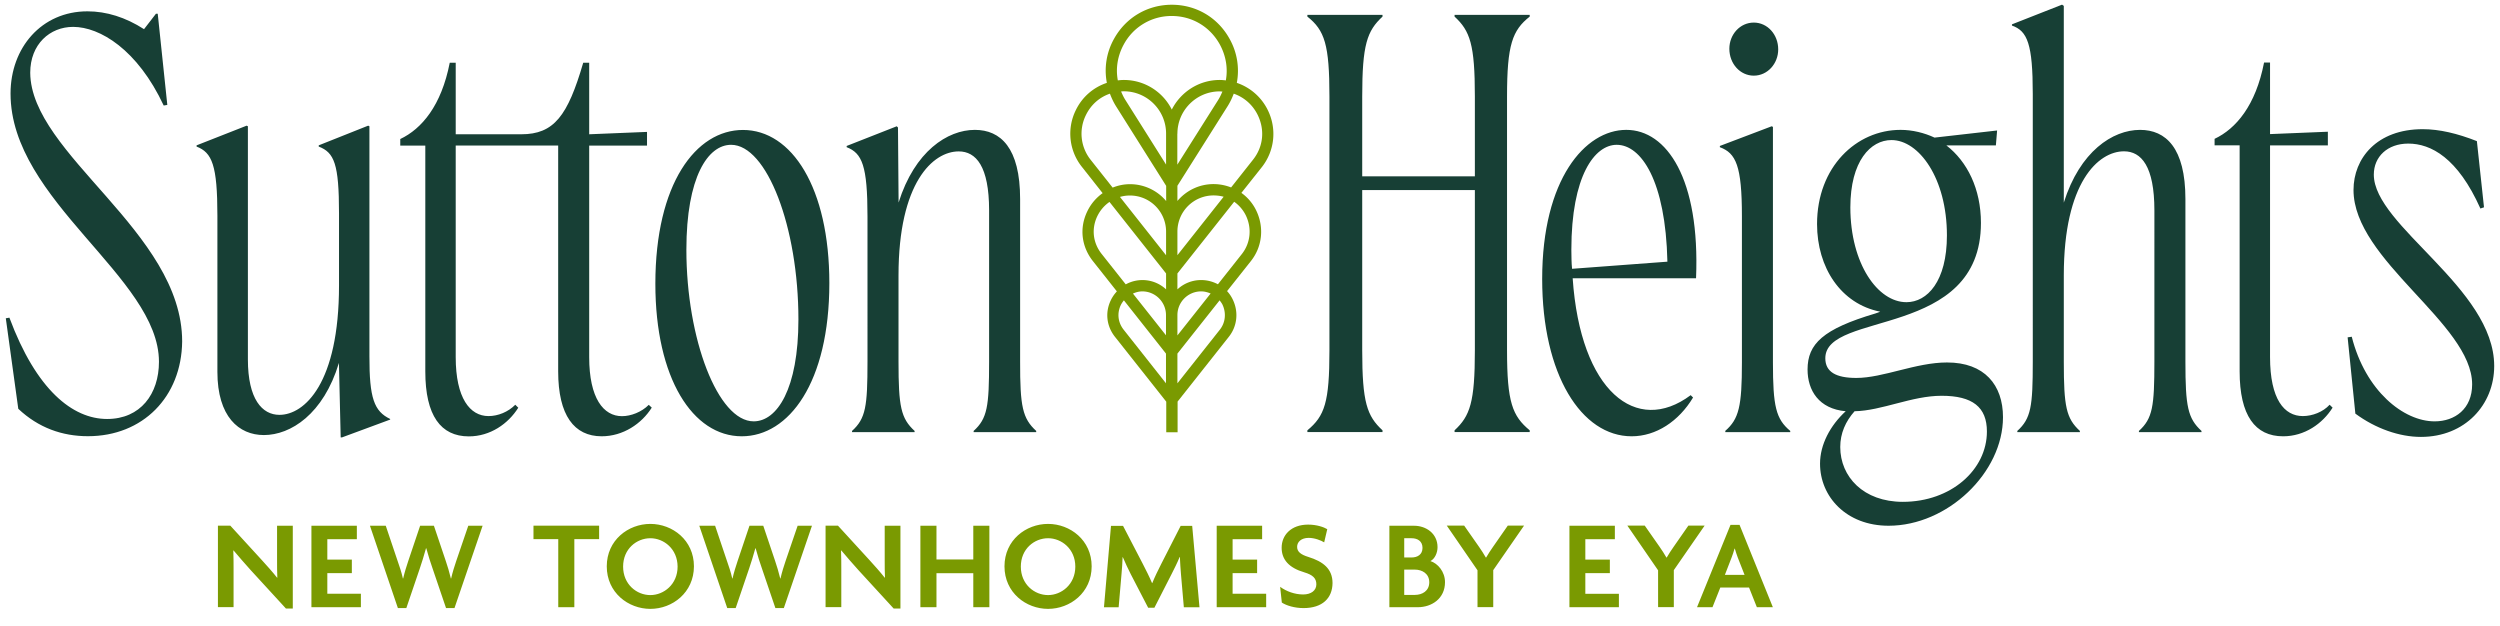
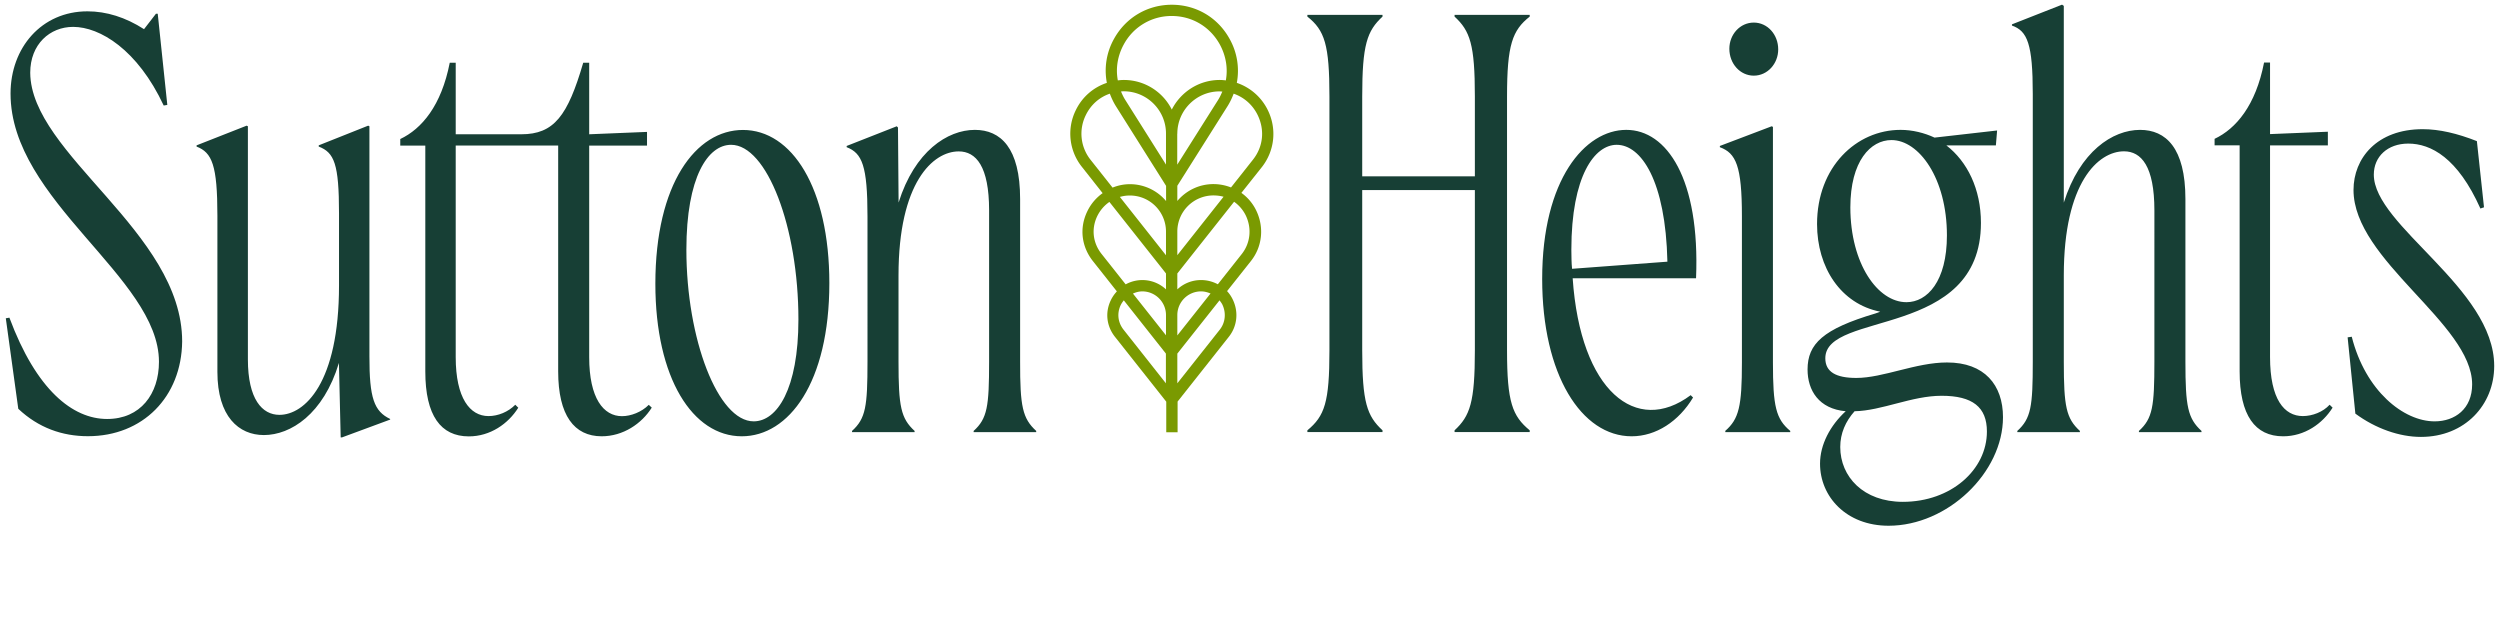
<svg xmlns="http://www.w3.org/2000/svg" viewBox="0 0 284.5 71.29">
  <style>.st6{fill:#7a9a01}</style>
  <switch>
    <g>
-       <path id="RGB_377_EYA_Tagline" d="m32.53 69.24-4-4.36c-.65-.71-1.37-1.56-1.95-2.24l-.03.01c.03.76.03 1.5.03 2.14v4.3H24.8v-9.27h1.41l3.58 3.91c.49.54 1.25 1.38 1.74 2.01l.03-.01c-.03-.64-.03-1.34-.03-1.96v-3.94h1.79v9.42h-.79zm2.91-.14v-9.27h5.17v1.53h-3.36v2.32h2.79v1.54h-2.79v2.35h3.82v1.53zm16.28.1h-.96l-1.54-4.53c-.23-.67-.47-1.38-.71-2.28h-.03c-.25.9-.48 1.63-.7 2.28l-1.54 4.53h-.96l-3.18-9.37h1.8l1.35 4.01c.2.58.44 1.26.6 1.99h.03c.17-.73.38-1.39.58-1.99l1.35-4.01h1.57l1.35 4.01c.19.55.41 1.28.58 1.99h.03c.16-.7.39-1.44.58-1.99l1.37-4.01h1.63zm13.64-7.85v7.75h-1.83v-7.75h-2.82v-1.53h7.47v1.53zm8.65 7.94c-2.51 0-4.96-1.85-4.96-4.84 0-2.98 2.44-4.83 4.96-4.83s4.96 1.85 4.96 4.83c-.01 2.99-2.45 4.84-4.96 4.84m0-8.04c-1.56 0-3.1 1.21-3.1 3.23 0 2.01 1.54 3.24 3.1 3.24 1.53 0 3.1-1.22 3.1-3.24-.01-2.01-1.56-3.23-3.1-3.23M89.2 69.2h-.96l-1.54-4.53c-.23-.67-.47-1.38-.71-2.28h-.03c-.25.9-.48 1.63-.7 2.28l-1.54 4.53h-.96l-3.18-9.37h1.8l1.35 4.01c.2.58.44 1.26.6 1.99h.03c.17-.73.38-1.39.58-1.99l1.35-4.01h1.57l1.35 4.01c.19.55.41 1.28.58 1.99h.03c.16-.7.39-1.44.58-1.99l1.37-4.01h1.63zm12.49.04-4-4.36c-.65-.71-1.37-1.56-1.95-2.24l-.03.01c.03.76.03 1.5.03 2.14v4.3h-1.79v-9.27h1.41l3.58 3.91c.49.54 1.25 1.38 1.74 2.01l.03-.01c-.03-.64-.03-1.34-.03-1.96v-3.94h1.79v9.42h-.78zm9.07-.14v-3.87h-4.19v3.87h-1.83v-9.27h1.83v3.84h4.19v-3.84h1.83v9.27zm8.51.19c-2.51 0-4.96-1.85-4.96-4.84 0-2.98 2.44-4.83 4.96-4.83 2.51 0 4.96 1.85 4.96 4.83 0 2.99-2.45 4.84-4.96 4.84m0-8.04c-1.56 0-3.1 1.21-3.1 3.23 0 2.01 1.54 3.24 3.1 3.24 1.53 0 3.1-1.22 3.1-3.24 0-2.01-1.56-3.23-3.1-3.23m15.45 7.85-.33-3.81c-.04-.57-.1-1.26-.12-1.9h-.03c-.25.63-.63 1.38-.92 1.95l-1.95 3.82h-.71l-1.98-3.82c-.29-.57-.63-1.29-.9-1.93h-.03c-.02.65-.07 1.37-.12 1.89l-.33 3.81h-1.67l.8-9.27h1.37l2.25 4.33c.33.64.77 1.51 1.05 2.18h.03c.26-.65.67-1.5 1.02-2.18l2.21-4.33h1.31l.83 9.27h-1.78zm3.74 0v-9.27h5.17v1.53h-3.36v2.32h2.79v1.54h-2.79v2.35h3.82v1.53zm9.88.1c-1.02 0-1.96-.29-2.47-.63l-.19-1.79c.71.52 1.66.87 2.62.87.9 0 1.5-.45 1.5-1.15s-.41-1.08-1.38-1.37c-1.73-.51-2.57-1.44-2.57-2.8 0-1.41 1.05-2.63 3.02-2.63.97 0 1.8.29 2.17.52l-.35 1.5c-.35-.22-1.08-.51-1.76-.51-.86 0-1.32.47-1.32 1.02 0 .57.44.89 1.28 1.15 1.67.52 2.75 1.34 2.75 2.98-.02 1.71-1.15 2.84-3.3 2.84m13-.1h-3.23v-9.27h2.82c1.34 0 2.66.87 2.66 2.44 0 .61-.29 1.32-.81 1.58.84.26 1.66 1.21 1.66 2.4 0 1.86-1.5 2.85-3.1 2.85m-.7-7.85h-.84v2.19h.84c.65 0 1.24-.32 1.24-1.09 0-.78-.58-1.1-1.24-1.1m.37 3.57h-1.21v2.88h1.21c.84 0 1.64-.45 1.64-1.44 0-.97-.8-1.44-1.64-1.44m8.92.06v4.21h-1.79V64.9l-3.5-5.09h1.98l1.7 2.43c.25.35.54.81.77 1.21h.03c.23-.39.55-.89.78-1.21l1.69-2.43h1.85zm8.67 4.22v-9.27h5.17v1.53h-3.36v2.32h2.79v1.54h-2.79v2.35h3.82v1.53zm11.88-4.22v4.21h-1.79V64.9l-3.5-5.09h1.98l1.7 2.43c.25.35.54.81.77 1.21h.03c.23-.39.55-.89.78-1.21l1.69-2.43h1.85zm9.45 4.22-.89-2.24h-3.27l-.89 2.24h-1.76l3.81-9.37h1.03l3.79 9.37zm-2.18-5.67c-.1-.28-.23-.65-.33-1h-.03c-.09.35-.23.73-.33 1l-.77 1.99h2.24z" class="st6" />
      <g id="RGB_567__x2B__377_SH_Logo">
-         <path d="M144.29 12.56a6.1 6.1 0 0 0-3.54-3.13 7.4 7.4 0 0 0-.82-5c-1.34-2.44-3.81-3.89-6.58-3.89s-5.24 1.46-6.58 3.89a7.4 7.4 0 0 0-.81 5c-1.53.51-2.81 1.6-3.54 3.12a6.05 6.05 0 0 0 .7 6.44l2.36 2.99c-.73.52-1.34 1.22-1.75 2.08-.91 1.88-.67 3.99.64 5.65l2.73 3.45c-.27.29-.51.63-.69 1.01-.67 1.39-.49 2.95.48 4.17l5.83 7.37v3.48h1.29V45.7l5.83-7.37c.96-1.21 1.13-2.83.45-4.24-.17-.36-.39-.68-.65-.96l2.72-3.43c1.29-1.63 1.52-3.83.6-5.74-.4-.83-.99-1.51-1.69-2.01l2.35-2.96c1.43-1.84 1.7-4.31.67-6.43m-16.4-7.51a6.15 6.15 0 0 1 5.46-3.23c2.3 0 4.34 1.21 5.46 3.23.71 1.3.94 2.73.69 4.1-.23-.03-.46-.05-.69-.05-2.39 0-4.45 1.38-5.46 3.37-1-2-3.07-3.37-5.46-3.37-.23 0-.46.02-.68.05-.26-1.37-.03-2.81.68-4.1m4.81 33.12-3.77-4.76c.33-.15.69-.25 1.06-.25 1.49 0 2.7 1.21 2.7 2.7v2.31zm1.29-2.31c0-1.49 1.21-2.7 2.7-2.7.39 0 .74.1 1.08.24l-3.78 4.77zm-1.29-6.81-5.25-6.64a4.11 4.11 0 0 1 5.25 3.95zm1.29-2.7a4.11 4.11 0 0 1 4.11-4.11c.4 0 .79.05 1.15.15l-5.26 6.65zm-1.29-7.62-4.63-7.35c-.2-.31-.35-.64-.49-.97.1-.01.2-.02.31-.02 2.65 0 4.81 2.16 4.81 4.81zm1.29-3.52c0-2.65 2.16-4.81 4.81-4.81.11 0 .21.02.31.02-.14.33-.29.66-.49.97l-4.64 7.35v-3.53zm-9.87 2.98a4.76 4.76 0 0 1-.55-5.08c.58-1.2 1.56-2.05 2.74-2.45.18.48.4.96.68 1.41l5.72 9.08v1.73a5.37 5.37 0 0 0-4.11-1.92c-.7 0-1.36.14-1.98.39zm1.25 10.71c-1-1.26-1.18-2.86-.5-4.29.33-.68.81-1.23 1.39-1.63l6.44 8.14v1.81a3.94 3.94 0 0 0-4.59-.57zm2.51 8.63c-.66-.83-.78-1.88-.33-2.82.1-.2.22-.37.35-.53l4.79 6.06v3.38zm11.23-2.88c.46.96.35 2.07-.3 2.88l-4.82 6.09v-3.38l4.8-6.06c.12.15.23.3.32.47m2.67-10.13c.7 1.46.53 3.13-.45 4.38l-2.73 3.45c-.57-.3-1.21-.48-1.91-.48-1.04 0-1.99.4-2.7 1.06v-1.81l6.46-8.16c.55.39 1.01.91 1.33 1.56m-1.68-3.19c-.62-.24-1.29-.38-2-.38-1.65 0-3.12.75-4.11 1.92v-1.73l5.73-9.08c.28-.45.5-.92.68-1.4 1.18.41 2.17 1.27 2.74 2.45.82 1.7.62 3.6-.55 5.07z" class="st6" />
+         <path d="M144.29 12.56a6.1 6.1 0 0 0-3.54-3.13 7.4 7.4 0 0 0-.82-5c-1.34-2.44-3.81-3.89-6.58-3.89s-5.24 1.46-6.58 3.89a7.4 7.4 0 0 0-.81 5c-1.53.51-2.81 1.6-3.54 3.12a6.05 6.05 0 0 0 .7 6.44l2.36 2.99c-.73.52-1.34 1.22-1.75 2.08-.91 1.88-.67 3.99.64 5.65l2.73 3.45c-.27.29-.51.63-.69 1.01-.67 1.39-.49 2.95.48 4.17l5.83 7.37v3.48h1.29V45.7l5.83-7.37c.96-1.21 1.13-2.83.45-4.24-.17-.36-.39-.68-.65-.96l2.72-3.43c1.29-1.63 1.52-3.83.6-5.74-.4-.83-.99-1.51-1.69-2.01l2.35-2.96c1.43-1.84 1.7-4.31.67-6.43m-16.4-7.51a6.15 6.15 0 0 1 5.46-3.23c2.3 0 4.34 1.21 5.46 3.23.71 1.3.94 2.73.69 4.1-.23-.03-.46-.05-.69-.05-2.39 0-4.45 1.38-5.46 3.37-1-2-3.07-3.37-5.46-3.37-.23 0-.46.02-.68.05-.26-1.37-.03-2.81.68-4.1m4.81 33.12-3.77-4.76c.33-.15.69-.25 1.06-.25 1.49 0 2.7 1.21 2.7 2.7v2.31m1.29-2.31c0-1.49 1.21-2.7 2.7-2.7.39 0 .74.1 1.08.24l-3.78 4.77zm-1.29-6.81-5.25-6.64a4.11 4.11 0 0 1 5.25 3.95zm1.29-2.7a4.11 4.11 0 0 1 4.11-4.11c.4 0 .79.05 1.15.15l-5.26 6.65zm-1.29-7.62-4.63-7.35c-.2-.31-.35-.64-.49-.97.1-.01.2-.02.31-.02 2.65 0 4.81 2.16 4.81 4.81zm1.29-3.52c0-2.65 2.16-4.81 4.81-4.81.11 0 .21.02.31.02-.14.33-.29.66-.49.97l-4.64 7.35v-3.53zm-9.87 2.98a4.76 4.76 0 0 1-.55-5.08c.58-1.2 1.56-2.05 2.74-2.45.18.48.4.96.68 1.41l5.72 9.08v1.73a5.37 5.37 0 0 0-4.11-1.92c-.7 0-1.36.14-1.98.39zm1.25 10.71c-1-1.26-1.18-2.86-.5-4.29.33-.68.81-1.23 1.39-1.63l6.44 8.14v1.81a3.94 3.94 0 0 0-4.59-.57zm2.51 8.63c-.66-.83-.78-1.88-.33-2.82.1-.2.22-.37.35-.53l4.79 6.06v3.38zm11.23-2.88c.46.96.35 2.07-.3 2.88l-4.82 6.09v-3.38l4.8-6.06c.12.15.23.3.32.47m2.67-10.13c.7 1.46.53 3.13-.45 4.38l-2.73 3.45c-.57-.3-1.21-.48-1.91-.48-1.04 0-1.99.4-2.7 1.06v-1.81l6.46-8.16c.55.39 1.01.91 1.33 1.56m-1.68-3.19c-.62-.24-1.29-.38-2-.38-1.65 0-3.12.75-4.11 1.92v-1.73l5.73-9.08c.28-.45.5-.92.68-1.4 1.18.41 2.17 1.27 2.74 2.45.82 1.7.62 3.6-.55 5.07z" class="st6" />
        <path d="M171.5 10.98v28.9c0 5.9.61 7.46 2.58 9.09v.2h-8.55v-.2c1.76-1.63 2.31-3.19 2.31-9.09V21.63h-12.82v18.25c0 5.9.54 7.46 2.31 9.09v.2h-8.55v-.2c1.97-1.63 2.51-3.19 2.51-9.09v-28.9c0-5.9-.54-7.53-2.51-9.09v-.2h8.55v.2c-1.76 1.63-2.31 3.19-2.31 9.09v9.09h12.82v-9.09c0-5.9-.54-7.46-2.31-9.09v-.2h8.55v.2c-1.97 1.56-2.58 3.19-2.58 9.09m21.51 20.69h-14.04c.88 12.89 7.26 17.91 13.43 13.3l.27.27c-1.63 2.71-4.21 4.41-6.99 4.41-5.7 0-10.18-6.99-10.18-17.91 0-11.33 4.88-16.96 9.57-16.96 4.61 0 8.41 5.56 7.94 16.89m-14.11-1.08 10.85-.81c-.2-9.23-2.99-13.3-5.77-13.3-2.51 0-5.16 3.53-5.16 11.94.01.74.01 1.49.08 2.17m17.43 18.45c1.56-1.36 1.9-2.78 1.9-7.8V24.62c0-5.77-.68-7.19-2.51-7.87v-.14l5.9-2.24.14.07v26.8c0 5.02.34 6.44 1.97 7.8v.14h-7.39v-.14zm.47-43.49c0-1.63 1.22-2.98 2.78-2.98s2.78 1.36 2.78 3.05c0 1.63-1.22 2.99-2.78 2.99-1.55 0-2.78-1.36-2.78-3.06m31.14 41.93c0 6.31-6.31 12.35-13.02 12.35-4.82 0-7.8-3.32-7.8-7.06 0-2.17 1.15-4.34 2.92-5.97-3.05-.27-4.34-2.37-4.34-4.75 0-2.92 1.76-4.61 7.73-6.38l.54-.2c-4.48-.88-7.19-5.02-7.19-9.97 0-6.51 4.48-10.72 9.5-10.72 1.36 0 2.71.34 3.87.88l7.12-.81-.14 1.7h-5.63c2.37 1.83 3.93 4.95 3.93 8.82 0 13.23-17.71 9.97-17.71 15.4 0 1.56 1.22 2.24 3.53 2.24 3.05 0 6.78-1.76 10.31-1.76 4.28-.01 6.38 2.57 6.38 6.23m-1.83 1.63c0-2.78-1.63-4.07-5.16-4.07-3.39 0-6.78 1.7-9.9 1.76-1.02 1.15-1.63 2.51-1.63 4.07 0 3.39 2.65 6.24 7.12 6.24 5.5 0 9.57-3.66 9.57-8m-9.16-14.72c2.37 0 4.61-2.37 4.61-7.6 0-6.51-3.19-10.85-6.31-10.85-2.37 0-4.68 2.37-4.68 7.67.01 6.43 3.13 10.78 6.38 10.78m33.58 14.65v.14h-7.12v-.14c1.56-1.42 1.76-2.78 1.76-7.87V23.94c0-5.02-1.49-6.72-3.46-6.72-2.92 0-6.85 3.53-6.85 14.11v9.84c0 5.09.27 6.44 1.83 7.87v.14h-7.12v-.14c1.56-1.42 1.76-2.78 1.76-7.87V10.71c0-5.7-.61-7.19-2.37-7.8v-.14l5.7-2.24.2.14v22.39c1.83-5.83 5.56-8.28 8.68-8.28 2.92 0 5.16 2.04 5.16 7.87v18.52c0 5.09.27 6.44 1.83 7.87m14.92-2.65c-1.15 1.83-3.19 3.26-5.63 3.26-3.19 0-4.95-2.37-4.95-7.39V16.54h-2.85v-.74c2.44-1.15 4.68-3.8 5.63-8.68h.68v8.14l6.58-.27v1.56h-6.58v24.08c0 4.82 1.63 6.72 3.73 6.72 1.09 0 2.31-.47 3.05-1.29zm4.69-26.52c0 5.83 13.7 12.89 13.7 21.78 0 4.41-3.32 8.07-8.34 8.07-2.44 0-5.16-.95-7.46-2.65l-.88-8.68.47-.07c1.56 6.17 5.9 9.63 9.43 9.63 2.31 0 4.27-1.42 4.27-4.21 0-6.92-13.5-14.11-13.5-22.12 0-3.6 2.65-6.92 7.87-6.92 1.9 0 3.93.48 6.17 1.36l.81 7.53-.41.14c-2.58-5.77-5.63-7.39-8.21-7.39-2.36 0-3.92 1.49-3.92 3.53M20.73 38.86c-.07 6.31-4.48 10.78-10.72 10.78-2.92 0-5.63-.95-7.93-3.12L.66 36.22l.41-.07c3.05 8.21 7.19 11.53 11.12 11.53 3.8 0 5.9-2.85 5.9-6.51 0-9.63-16.89-18.31-16.89-30.52 0-5.22 3.53-9.36 8.75-9.36 2.17 0 4.34.68 6.44 2.03l1.36-1.76h.2l1.09 10.38-.41.07c-2.98-6.37-7.26-8.95-10.31-8.95-2.64 0-4.88 1.97-4.88 5.22.07 9.29 17.29 18.11 17.29 30.58m23.67 8.82v.07l-5.49 2.03h-.14l-.2-8.48c-1.76 5.83-5.49 8.21-8.54 8.21-2.85 0-5.29-2.1-5.29-7.19V24.55c0-5.76-.61-7.19-2.37-7.87v-.14l5.7-2.24.14.07V40.9c0 4.54 1.63 6.31 3.59 6.31 2.85 0 6.78-3.59 6.78-14.72v-8.21c0-5.63-.54-6.92-2.31-7.6v-.14l5.63-2.24.14.07v26.18c-.01 4.76.53 6.25 2.36 7.13m29.77-1.29c-1.15 1.83-3.26 3.26-5.7 3.26-3.12 0-4.95-2.37-4.95-7.39v-25.7H51.86v24.08c0 4.68 1.63 6.71 3.73 6.71 1.09 0 2.24-.47 3.05-1.29l.34.34c-1.15 1.83-3.19 3.26-5.63 3.26-3.19 0-4.95-2.37-4.95-7.39v-25.7h-2.85v-.75c2.44-1.15 4.68-3.8 5.63-8.68h.68v8.14h7.46c3.73 0 5.29-2.1 7.05-8.14h.68v8.14l6.58-.27v1.56h-6.58v24.08c0 4.68 1.63 6.71 3.73 6.71 1.02 0 2.24-.47 3.05-1.29zm.41-14.1c0-11.39 4.61-17.5 9.97-17.5 5.56 0 9.83 6.58 9.83 17.43 0 11.33-4.61 17.43-9.97 17.43-5.56 0-9.83-6.58-9.83-17.36m16.28 4.06c0-10.51-3.59-19.87-7.66-19.87-2.64 0-5.09 3.66-5.09 11.94 0 10.17 3.59 19.53 7.66 19.53 2.65 0 5.09-3.66 5.09-11.6m27.06 12.69v.14h-7.12v-.14c1.56-1.42 1.76-2.78 1.76-7.87V23.94c0-5.02-1.49-6.71-3.46-6.71-2.92 0-6.85 3.53-6.85 14.11v9.83c0 5.09.27 6.44 1.83 7.87v.14h-7.12v-.14c1.56-1.42 1.76-2.78 1.76-7.87V24.62c0-5.76-.61-7.19-2.37-7.87v-.14l5.7-2.24.14.14.07 8.54c1.83-5.83 5.56-8.27 8.68-8.27 2.92 0 5.15 2.03 5.15 7.87v18.51c-.01 5.1.27 6.45 1.83 7.88" style="fill:#173f35" />
      </g>
    </g>
  </switch>
</svg>